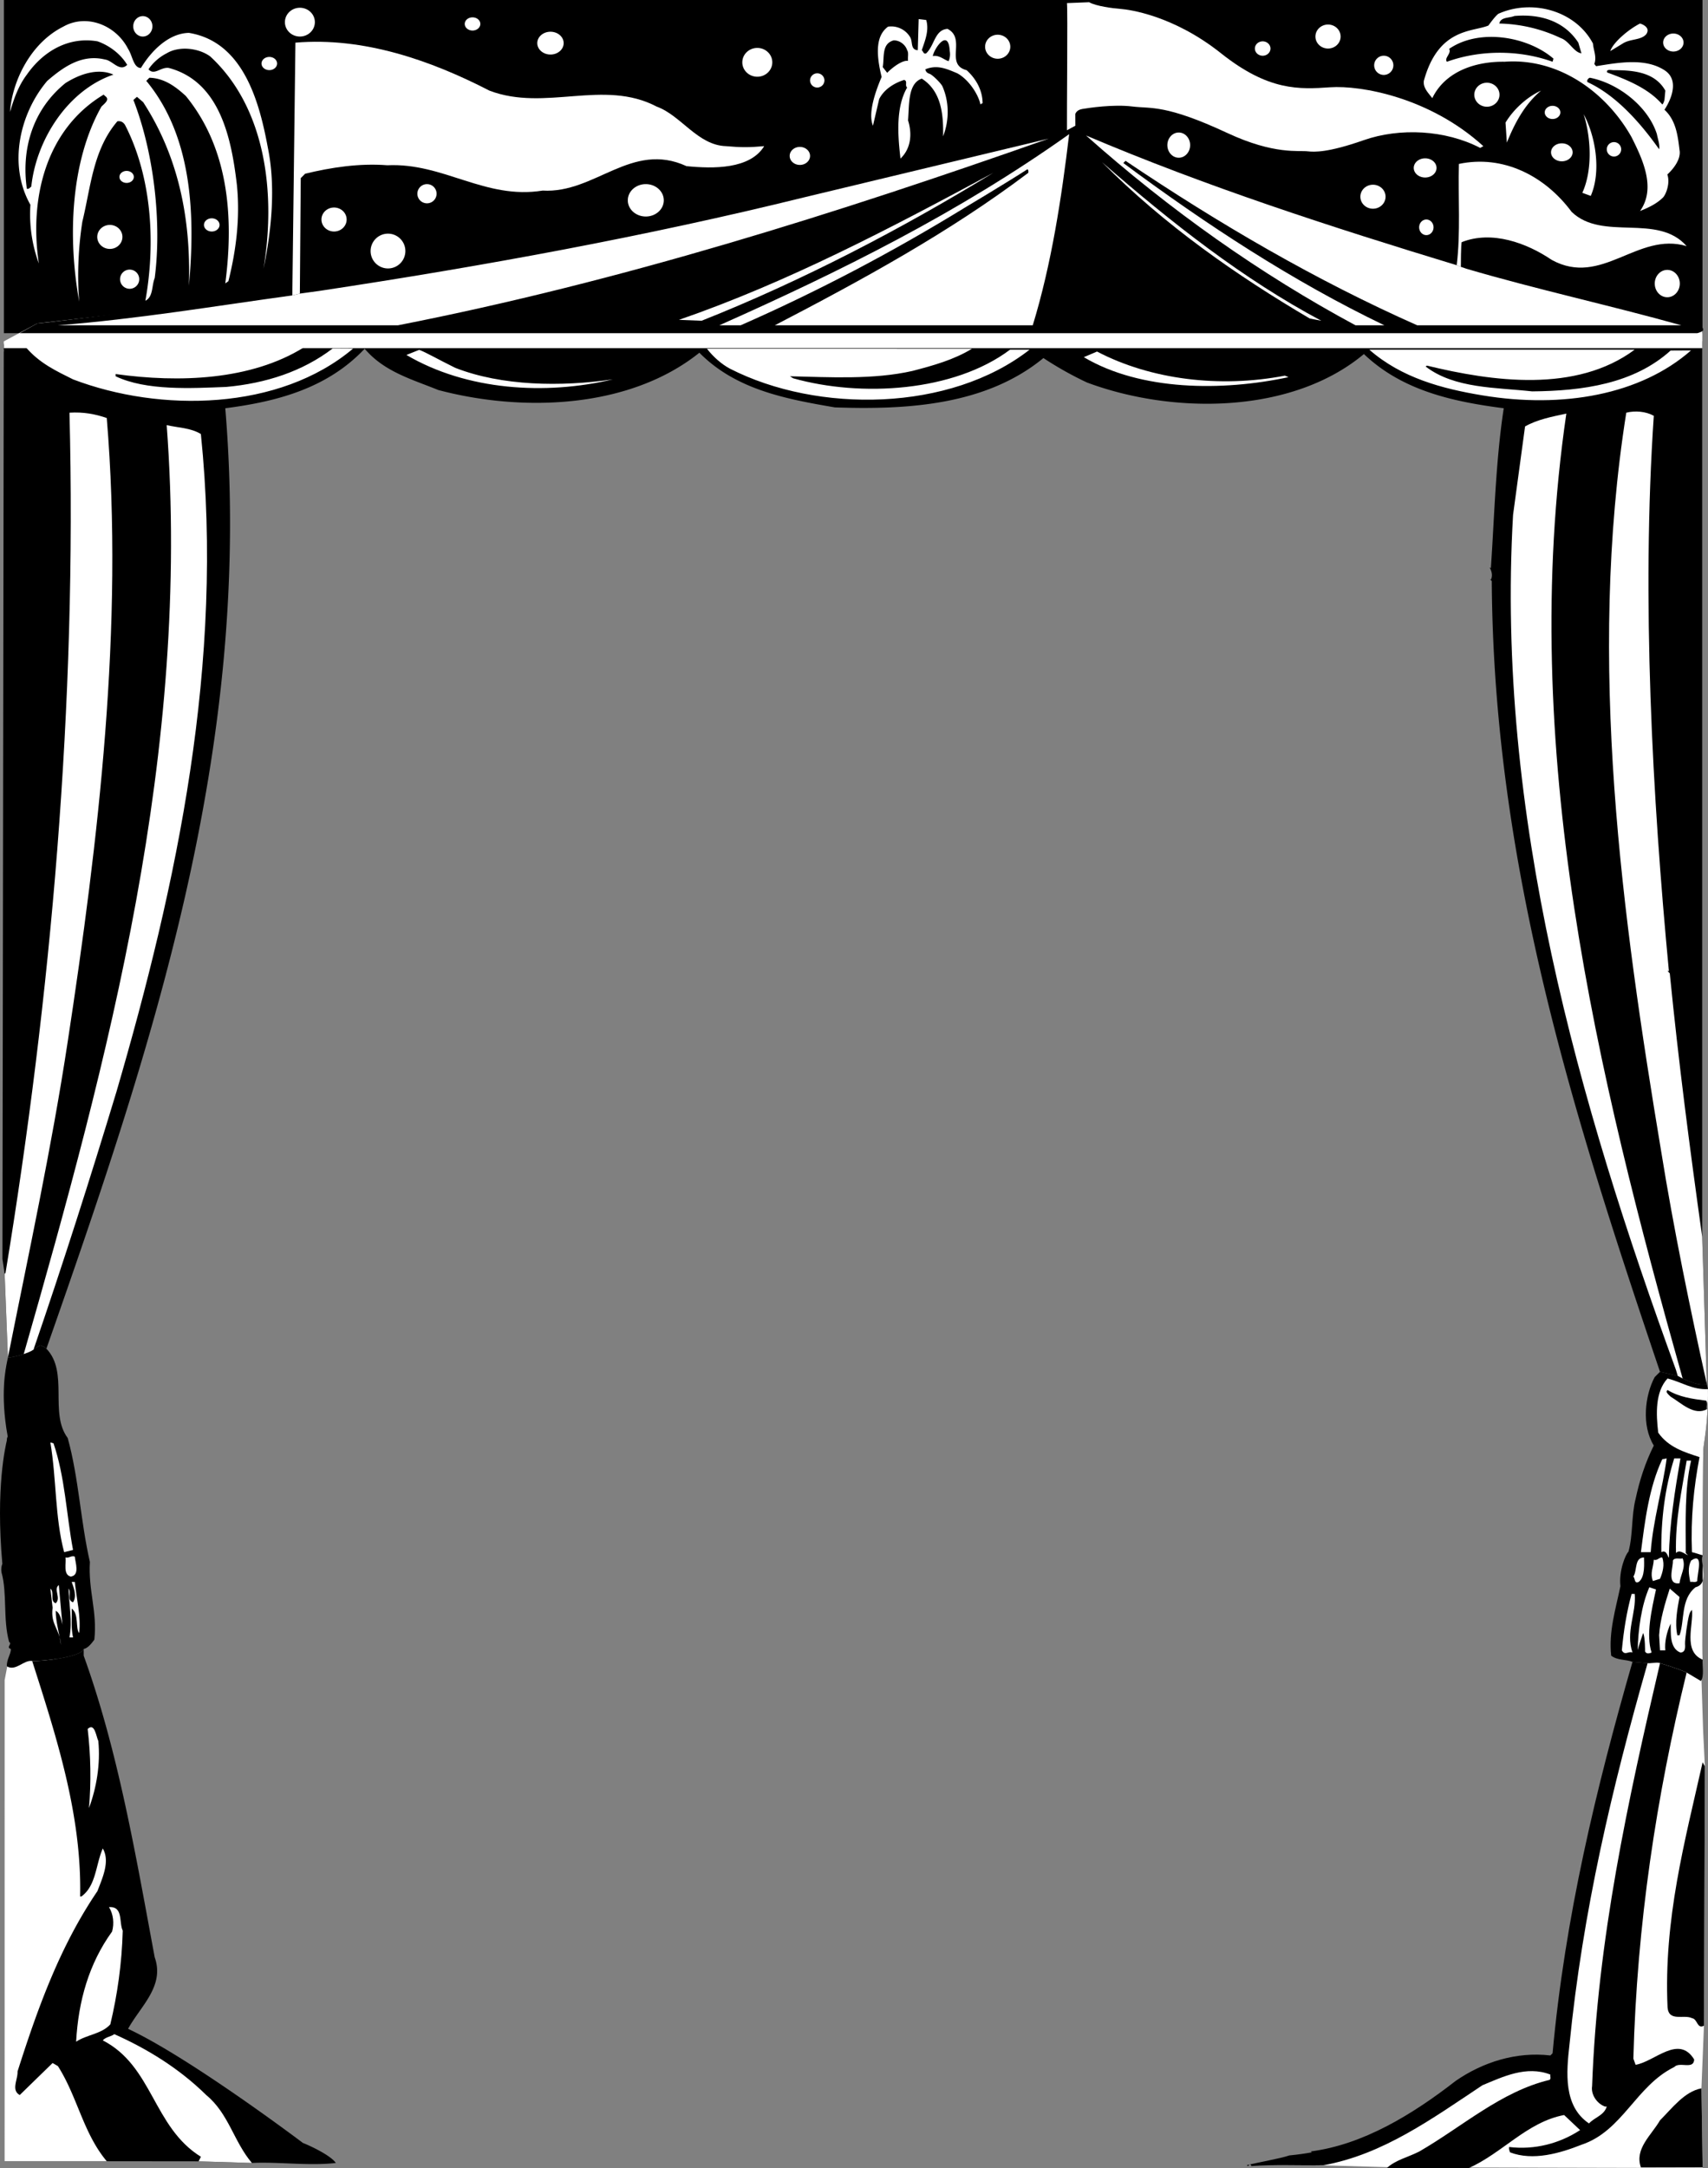
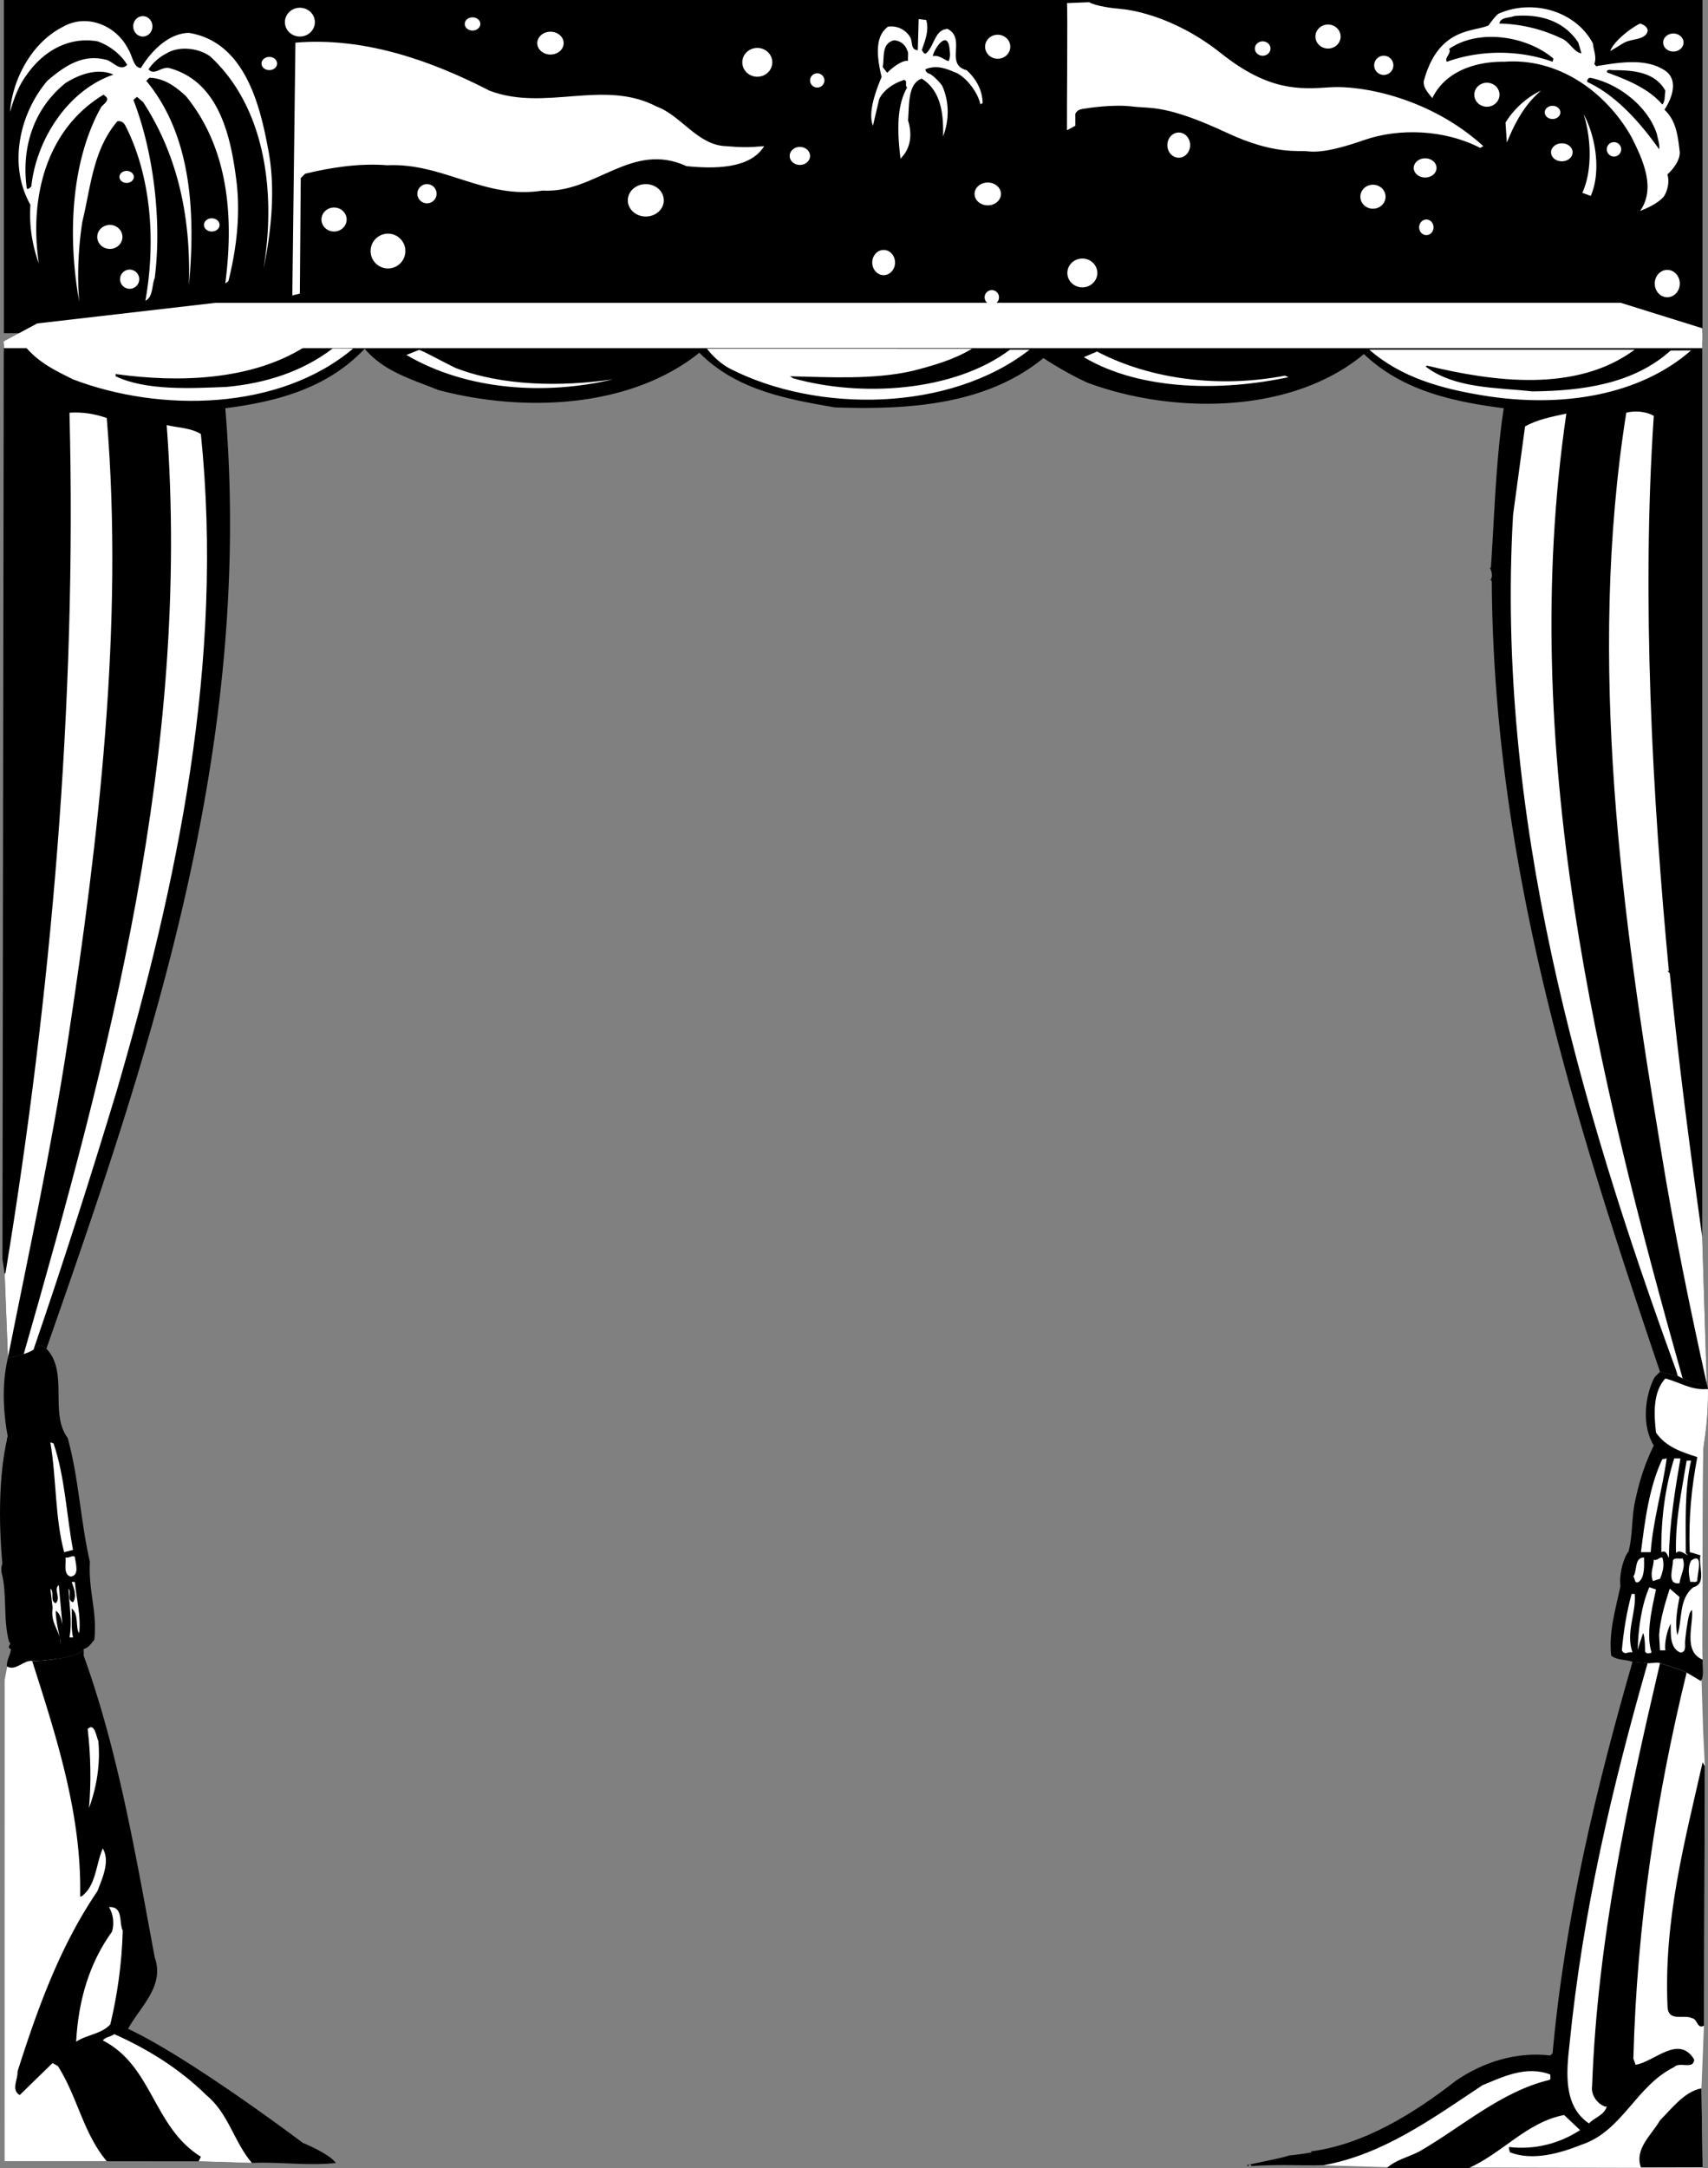
<svg xmlns="http://www.w3.org/2000/svg" width="425.673" height="540">
  <rect width="100%" height="100%" fill="#808080" stroke="none" />
  <path d="M424.298 82.973H.969V0h423.329v82.973" />
  <path fill="#fff" d="M230.837 13.277c2.101-1.992 2.101-5.863 5.308-6.086 4.758 2.434-.773 8.852 4.758 10.29 2.324 2.101 3.984 4.976 3.984 8.296-.222-.109-.332.114-.554.223-.442-2.324-2.766-6.086-5.754-7.746-2.653-1.106-4.977-2.211-7.965-.992.129.676.527.945 1.008 1.097.773.25 2.937 2.418 3.265 3.172 1.676 3.832 1.727 8.364.153 12.434.113-5.531-.442-11.285-5.313-14.383-3.539 1.219-3.097 6.64-3.426 10.402.993 3.094.883 6.856-1.882 9.512-.664-5.754-1.215-12.723 1.66-17.7-.664-.554.222-1.66-.774-1.882-2.433.777-4.98 2.324-6.195 4.758l-1.55 6.637c-1.329-3.207.718-8.723 2.156-12.149l1.402-1.015c.277-.391 3.363-3.235 5.183-2.989-.113-.996.22-1.988-.222-2.652-.442-1.441-1.992-2.547-3.43-2.434-2.988.883-2.21 4.203-2.656 6.637l1.125 1.438-1.402 1.015c-1.543-6.312-1.27-10.418 1.605-12.52a5.48 5.48 0 0 1 5.531 2.653c.668 1.152 0 3.098 1.883 3.21l.219-7.745 1.883.222c.773 2.657-.332 5.2-1.11 7.524.336.219.446 1.105 1.11.773l1.636.696c1.551-.336 2.82.93 3.93 1.261 0 0 .559-.984.297-2.511-.332-5.864-3.895-.633-4.227 1.25l-1.636-.696M7.579 51.004A35.479 35.479 0 0 0 9.68 65.605c-2.433-16.261 1.77-33.41 16.153-42.039l.332.332c1.328.883-.11 1.88-.887 2.657C17.536 40.27 16.872 59.3 19.747 75.12c-.551-6.305-.219-13.61.777-19.914 2.102-8.629 2.652-17.922 8.738-25.004.887-.11 1.438.223 1.88.887 6.53 12.61 7.745 28.984 5.09 43.808 1.991-.996 1.55-3.761 2.323-5.64 1.77-13.61-.109-30.977-5.308-44.363l.883-.778 1.55 1.328c8.63 13.278 11.946 28.657 11.395 45.692 1.66-17.813.773-37.282-10.621-51l.773-.774c3.653.11 6.418 2.102 9.074 4.535 10.508 12.832 12.06 29.758 9.844 46.688l.778-.555c1.878-7.523 2.984-15.71 2.101-24.117-1.328-11.176-4.094-25.555-16.93-28.984-1.988-.332-3.648 1.988-5.085.332 1.105-1.66 2.765-3.102 4.535-3.985 3.097-1.882 7.965-1.328 10.84.774 14.05 12.946 16.375 34.63 13.276 52.884 1.992-9.403 3.098-20.356 1.105-30.094-2.101-11.395-6.086-26.438-19.691-28.652-5.09.109-9.402 4.535-11.95 8.742-1.878 0-2.1-3.102-3.206-4.758C28.93 6.309 21.629 3.32 15.766 6.64 7.58 10.734 3.044 20.246 2.49 27.879c.996-3.316 2.102-6.527 4.203-9.293 4.094-5.863 10.402-9.512 17.594-8.297 2.875.996 5.75 3.098 7.41 5.863-1.879 1.883-3.648-1.105-5.531-1.328-5.864-1.437-10.512 1.992-14.383 5.313-6.86 8.074-9.844 20.91-4.203 30.867l.222-4.54c-.332.224-.554.665-1.109.556-1.437-10.067 1.55-19.805 9.625-26.329 3.32-2.105 7.969-3.875 11.95-2.105C16.871 22.457 9.016 34.852 7.8 46.465l-.222 4.539M410.282 8.52c-1.328 1.55-3.98 1.105-5.863 2.324l-3.098 1.879c.664-2.102 4.535-5.418 7.414-6.86 1.106.332 2.543 1.219 1.547 2.657" />
  <path fill="#fff" d="M375.079 13.16c4.07.13 8.113.871 11.86 2.219l.222-.774c-6.418-5.53-18.477-7.632-26-2.433.664 1.105-1.328 2.32-.55 3.207 4.546-1.637 9.526-2.379 14.468-2.219l-.086 2.219c-6.973-.11-14.715 2.21-18.035 9.07-.996-1.328-2.324-2.543-2.102-4.312 3.621-13.258 12.192-12.145 16.09-13.778l2.719-.496a37.476 37.476 0 0 1 15.375 3.653c1.992.664 3.21 3.539 5.09 3.761l-.774-2.656c-3.543-5.422-9.515-7.191-15.93-6.637-1.328.551-3.43.22-3.761 1.88l-2.719.495s1.73-2.425 2.496-2.93c8.406-3.761 19.25-.773 23.563 7.415.113 1.66 1 3.316.336 5.09l.441.55c5.531-.882 12.184-2.125 17.039.996 4.777 3.075 0 9.848 0 9.848L414.266 26s.227.043.555-1.105l.219-2.325c-2.543-4.535-7.746-5.09-12.723-5.09-.469.07-2.101-.43-1.77.567l-4.312 1.316c-.445.11-.887.774-.555 1.106 7.192 3.316 13.274 10.289 17.813 16.703.219-1.106-.332-2.543-.555-3.762-2.21-6.969-9.734-12.719-16.703-14.047l4.313-1.316c4.757 1.77 10.18 3.86 13.718 7.953l.555 1.328c2.875 2.656 3.316 6.414 3.758 10.067.535 2.972-3.04 6.058-3.04 6.058.77 2.211-.382 5.027-1.077 5.73-1.606 1.61-3.801 2.598-5.727 3.368 4.094-5.754.55-13.055-2.101-18.363-6.2-11.067-18.036-19.805-31.641-18.81l.086-2.218" />
  <path fill="#fff" d="M384.063 22.57c-4.203 3.54-6.637 8.297-8.52 12.946l-.331-4.98c1.992-3.321 5.422-6.419 8.851-7.966m12.391 26.22-2.102-.774c2.543-5.532 2.211-13.61.332-19.582 2.985 5.53 4.426 14.27 1.77 20.355M24.239 59.004c0 1.648 1.402 2.988 3.137 2.988 1.734 0 3.136-1.34 3.136-2.988 0-1.652-1.402-2.988-3.136-2.988-1.735 0-3.137 1.336-3.137 2.988m5.527-14.941c0 .824.801 1.492 1.793 1.492.989 0 1.793-.668 1.793-1.492 0-.825-.804-1.497-1.793-1.497-.992 0-1.793.672-1.793 1.497m.157 25.468c0 1.324 1.07 2.39 2.39 2.39a2.388 2.388 0 1 0 0-4.776 2.387 2.387 0 0 0-2.39 2.386m3.281-62.972c0 1.402 1.07 2.543 2.39 2.543s2.391-1.141 2.391-2.543c0-1.403-1.07-2.54-2.39-2.54s-2.391 1.137-2.391 2.54m31.972 9.265c0 .906.872 1.64 1.942 1.64 1.074 0 1.941-.734 1.941-1.64 0-.91-.867-1.644-1.941-1.644-1.07 0-1.942.734-1.942 1.644M50.833 56.016c0 .906.87 1.64 1.941 1.64 1.074 0 1.945-.734 1.945-1.64 0-.91-.87-1.645-1.945-1.645-1.07 0-1.941.734-1.941 1.645m53.187-7.77c0 1.32 1.074 2.39 2.395 2.39a2.39 2.39 0 1 0 0-4.78 2.394 2.394 0 0 0-2.395 2.39m-23.902 6.422c0 1.652 1.402 2.988 3.137 2.988 1.73 0 3.136-1.336 3.136-2.988 0-1.648-1.406-2.984-3.136-2.984-1.735 0-3.137 1.336-3.137 2.984m12.246 7.855a4.332 4.332 0 1 0 8.664 0 4.332 4.332 0 0 0-8.664 0M115.825 5.96c0 .911.871 1.645 1.941 1.645 1.075 0 1.946-.734 1.946-1.644 0-.906-.871-1.64-1.946-1.64-1.07 0-1.941.734-1.941 1.64m18.078 4.781c0 1.57 1.473 2.84 3.29 2.84 1.812 0 3.284-1.27 3.284-2.84 0-1.566-1.472-2.836-3.285-2.836-1.816 0-3.289 1.27-3.289 2.836m108.98 37.563c0 1.566 1.473 2.836 3.29 2.836 1.816 0 3.285-1.27 3.285-2.836 0-1.57-1.469-2.844-3.285-2.844-1.817 0-3.29 1.273-3.29 2.844m-86.417 1.585c0 2.227 2.007 4.032 4.48 4.032 2.477 0 4.484-1.805 4.484-4.031 0-2.23-2.007-4.036-4.484-4.036-2.473 0-4.48 1.805-4.48 4.036M185 15.523c0 1.98 1.673 3.586 3.739 3.586 2.062 0 3.734-1.605 3.734-3.586 0-1.98-1.672-3.585-3.734-3.585-2.066 0-3.738 1.605-3.738 3.585m81.008 52.454c0 1.98 1.671 3.586 3.734 3.586 2.062 0 3.734-1.606 3.734-3.586 0-1.98-1.672-3.586-3.734-3.586-2.063 0-3.734 1.605-3.734 3.586m-64.126-47.969a1.793 1.793 0 1 0 3.586 0 1.793 1.793 0 0 0-3.585 0m43.507 54.039a1.793 1.793 0 1 0 3.586 0 1.793 1.793 0 0 0-3.586 0m-48.586-35.215c0 1.238 1.137 2.242 2.54 2.242 1.402 0 2.539-1.004 2.539-2.242s-1.137-2.242-2.54-2.242c-1.402 0-2.539 1.004-2.539 2.242m48.707-27.192c0 1.65 1.407 2.989 3.141 2.989 1.73 0 3.137-1.34 3.137-2.988 0-1.653-1.407-2.989-3.137-2.989-1.734 0-3.14 1.336-3.14 2.989m45.421 24.504c0 1.73 1.27 3.136 2.836 3.136 1.57 0 2.84-1.406 2.84-3.136 0-1.735-1.27-3.141-2.84-3.141-1.566 0-2.836 1.406-2.836 3.14m-73.547 29.243c0 1.73 1.27 3.136 2.836 3.136 1.57 0 2.84-1.406 2.84-3.136 0-1.735-1.27-3.14-2.84-3.14-1.566 0-2.836 1.405-2.836 3.14m95.36-53.301c0 .992.87 1.793 1.941 1.793 1.074 0 1.942-.8 1.942-1.793 0-.988-.868-1.79-1.942-1.79-1.07 0-1.941.802-1.941 1.79m15.09-2.984c0 1.648 1.406 2.984 3.136 2.984 1.735 0 3.141-1.336 3.141-2.984 0-1.653-1.406-2.989-3.14-2.989-1.731 0-3.137 1.336-3.137 2.989m14.64 7.171a2.39 2.39 0 1 0 4.782-.007 2.39 2.39 0 0 0-4.782.007m-3.441 32.719c0 1.653 1.406 2.988 3.137 2.988 1.734 0 3.14-1.335 3.14-2.988 0-1.652-1.406-2.988-3.14-2.988-1.73 0-3.137 1.336-3.137 2.988m13.304-7.172c0 1.32 1.274 2.39 2.84 2.39 1.567 0 2.836-1.07 2.836-2.39s-1.27-2.39-2.836-2.39c-1.566 0-2.84 1.07-2.84 2.39m1.344 14.793c0 1.07.805 1.942 1.793 1.942.992 0 1.793-.871 1.793-1.942 0-1.074-.8-1.945-1.793-1.945-.988 0-1.793.871-1.793 1.945m13.746-33.019c0 1.648 1.407 2.988 3.141 2.988 1.73 0 3.137-1.34 3.137-2.988 0-1.653-1.407-2.989-3.137-2.989-1.734 0-3.14 1.336-3.14 2.989m17.558 4.402c0 .91.871 1.645 1.941 1.645 1.075 0 1.946-.735 1.946-1.645 0-.906-.871-1.64-1.946-1.64-1.07 0-1.941.734-1.941 1.64m1.566 9.942c0 1.234 1.204 2.238 2.688 2.238 1.484 0 2.691-1.004 2.691-2.238 0-1.239-1.207-2.243-2.691-2.243-1.484 0-2.688 1.004-2.688 2.243m13.895-.75a1.793 1.793 0 1 0 3.586 0 1.793 1.793 0 0 0-3.586 0m14.047-26.594c0 1.238 1.136 2.242 2.539 2.242 1.402 0 2.539-1.004 2.539-2.242 0-1.239-1.137-2.242-2.54-2.242-1.402 0-2.538 1.003-2.538 2.242m-2.094 60.027c0 1.879 1.395 3.406 3.121 3.406 1.723 0 3.121-1.527 3.121-3.406 0-1.883-1.398-3.406-3.12-3.406-1.727 0-3.122 1.523-3.122 3.406m-99.984 468.426 18.027.234 16.172.461 77.715.18-.297-19.836.629-15.598.222-64.61-.425-8.765-.434-13.465-12.418-6.093s-13.312 108.894-22.758 103.808c-11.293-6.078-46.035 18.242-46.035 18.242-4.344 1.739-25.586 5.567-30.398 5.442M2.067 413.656l-.91 4.758-.008 119.8h35.363l-5.875-38.859-.421-47.046-16.805-39.91-11.344 1.257" />
  <path d="M1.977 338.07c.547.106 3.055-.527 3.942-.86.886-.331 1.66-.554 2.433-1.105.422-.43 1.672-1.054 1.672-1.054s1.074.289 1.54.832c25.777-73.57 51.663-149.356 44.581-234.211 12.946-1.66 25.45-4.977 34.739-14.824 4.87 5.754 11.84 7.632 18.367 10.289 21.351 5.64 47.793 4.535 65.05-9.293 9.075 9.183 21.465 11.508 33.743 13.61 18.586.66 37.84-.665 52-12.282a87.277 87.277 0 0 0 10.84 6.082c21.355 7.969 51.003 7.969 69.035-7.078 9.515 9.07 22.015 11.836 34.851 13.496-1.992 12.945-2.324 26.773-3.21 39.828l-.333-.219c.446.774.887 1.989.332 3.094l-.332-.219.555.551c.441 71.25 20.8 134.313 41.93 196.93l4.414 1 1.226.66s4.29 2.176 6.012 1.312l-1.14-36.605V84.973H1.715c-1.438.554-.555 1.984-.778 2.648L.61 313.535l.55 3.762.817 20.773m47.532 200.192-22.903-.024c-5.863-6.972-7.3-16.05-12.168-23.683l-1.328-.774-8.187 7.965c-2.211-1.219-.442-3.871-.551-5.863 4.976-15.598 10.508-31.09 19.914-44.918 1.215-3.207 3.207-7.41 1.328-10.621-1.773 4.094-1.66 9.293-5.313 11.949h-.332c.442-20.355-5.972-39.938-11.949-58.637 1.555.145 12.11-.804 12.836-2.984v1.656c8.63 23.899 12.942 49.567 17.7 75.121 2.546 7.192-3.54 12.172-6.637 17.813 15.597 7.3 43.59 28.433 43.59 28.433 1.214.442 6.859 2.989 8.183 4.977-6.746.777-14.379-.332-20.906 0l-13.277-.41" />
  <path fill="#fff" d="M9.274 80.55.942 85.02v1.687h423.3l.016-4.95-20.359-6.355-350.226.02L9.274 80.55" />
-   <path d="M9.829 82.973h413.176c.261-.043 1.324-.418 1.43-.664.003-.25.14-.422-.27-.871-.414-.45-7.582-2.618-8.617-2.997-1.899-.68-55.235-14.558-56.735-14.976-1.5-.414-88.699-31.27-90.805-32.156l-2.101 1.136c-1.133-.02-5.008.73-7.508 1.356-2.5.625-55.433 12.828-63.125 14.82-13.5 3.5-82.5 18.18-126 24.18-5 .75-56 7.5-60 7.75l-4.351 2.422h4.906" />
  <path fill="#fff" d="m368.907 36.84.773-.442c-13.343-12.152-30.492-15.18-38.168-14.66-7.675.524-15.324.98-27.218-8.476-11.895-9.457-22.934-10.88-24.95-11.032-2.011-.152-6.156-.68-7.906-1.675l-5.531.222c.215 1.555-.047 27.774 0 31.668l2.102-1.136-.024-2.852s.18-1.055 1.754-1.316c1.57-.266 7.727-1.207 12.453-.621 4.727.585 8.293-.57 23.707 6.613 11.758 5.476 17.84 4.262 20.121 4.566 1.52.153 4.875.36 13.844-2.785 8.965-3.144 20.379-2.578 29.043 1.926" />
  <path d="M.583 389.45c-.258.652-.336 1.398-.196 2.19 1.438 5.09.332 11.727 1.88 17.262.886.551-.883 1.328.445 1.77 0 1.324-1.106 2.652-.996 4.312 2.21 1.329 4.203-1.66 6.304-1.328 1.555.145 12.11-.804 12.836-2.984 1.106-.223 1.988-1.438 2.653-2.324.777-6.97-1.547-12.282-1.106-19.36-2.324-10.07-2.766-20.91-5.531-30.867-4.649-6.2.332-16.375-5.309-22.238-.465-.543-1.539-.832-1.539-.832s-1.25.625-1.672 1.054c-.773.551-1.547.774-2.433 1.106-.887.332-3.395.965-3.942.86l-.261 1.242c-.207 1.242-1.77 7.722.21 18.464-.152.215-.23.508-.21.895-.317 1.379-2.829 11.8-1.133 30.777" />
-   <path fill="#fff" d="m74.731 73.117 4.758-.652c41.047-6.195 81.539-13.606 121.031-23.344l60.852-14.601c-52.774 18.585-106.32 35.539-162.188 46.492H14.438c19.805-1.551 39.055-4.785 58.414-7.442l1.88-.453m182.655 7.895H193.11c21.684-11.285 43.367-23.04 63.172-37.977 0-.332.11-.66-.223-.883-5.535 3.567-15.707 9.625-15.707 9.625-18.035 11.063-36.62 20.825-55.761 29.235h-5.31c30.09-13.39 59.63-28.02 87.18-47.602-1.882 15.824-4.425 32.442-9.074 47.602m105.657-14.965c.996-8.074.332-16.813.55-25.223 10.954-2.324 21.356 2.875 28.102 11.95 7.742 7.41 21.352.218 28.652 8.519-12.277-3.652-21.129 10.289-33.629 3.43-6.199-4.207-14.898-7.403-22.421-4.418-.215.215-.22 6.148-.22 6.148l-1.034-.406" />
-   <path fill="#fff" d="m364.079 66.453 1.398.48c17.7 5.2 35.735 9.098 53.547 14.079h-65.828c-25.223-11.176-49.344-25.25-72.688-40.961l-.55.55c20.91 15.489 42.261 29.458 65.05 40.41h-7.19c-23.677-12.726-46.243-28.679-67.153-47.269 29.98 12.723 61.07 22.793 92.379 32.305l1.035.406m-34.781 13.426-2.875-.555c-18.254-10.73-36.176-23.234-51.778-38.941 17.371 15.156 35.293 29.207 54.653 39.496m-154.442 0-5.644-.223c27.218-9.402 52.882-22.902 78.332-36.62-22.793 13.94-47.575 26.886-72.688 36.843" />
  <path d="M425.66 345.95c-.1-.446-.198-.891-.296-1.34-1.723.863-6.012-1.313-6.012-1.313l-1.226-.66-4.414-1-1.329 1.324c-2.433 4.539-3.316 12.062-.218 17.039-2.102 4.203-3.543 8.629-4.535 13.277-1.079 4.22-.625 9.024-1.782 13.168-.699.606-2.433 4.711-2.004 8.594-1.203 5.766-2.964 11.402-2.3 17.29 1.547 1.218 3.652.886 5.308 1.55l3.762.332c1.105.11 2.324-.332 3.098 0 .812.215 5.09 1.559 6.636 2.324l3.543 2.102c.887-1.106.332-3.871.442-5.313-.14-2.433.027-16.601.027-18.937 0-.707-.027-7.059-.027-7.059.027-9.558.117-25.2.172-26.285.078-1.559 1.3-7.055 1.156-15.094" />
-   <path fill="#fff" d="M425.66 345.95c.145 8.038-1.077 13.534-1.155 15.093-.055 1.086-.145 16.727-.172 26.285 0 0 .027 6.352.027 7.059 0 2.336-.168 16.504-.027 18.937-4.98-2.101-2.211-8.738-2.657-12.39-.332.304-.539.699-.675 1.144-.414 1.34-1.11 6.305-1.047 7.34.074 1.121 0 2.078-1.153 2.137-2.875-1.106-2.324-5.309-2.433-7.192-.996 1.992-1.547 4.758-1.328 6.64h-1.328l-.22-3.76c.22-3.763 1.438-7.856 2.653-11.618l2.434 2.102c-.551 2.988-1.215 6.304-.551 9.515h.55c1.329-3.652.223-8.96 3.985-11.949 3.43-.887 1.219-5.309 1.77-7.965-.883-.223-1.66-.555-2.657-.773-.332-8.633.446-16.043 1.883-23.68-3.761-1.215-7.746-2.43-10.289-6.082-.554-4.648-.773-10.18 2.324-13.496 3.43.883 6.305 2.875 10.067 2.652" />
+   <path fill="#fff" d="M425.66 345.95c.145 8.038-1.077 13.534-1.155 15.093-.055 1.086-.145 16.727-.172 26.285 0 0 .027 6.352.027 7.059 0 2.336-.168 16.504-.027 18.937-4.98-2.101-2.211-8.738-2.657-12.39-.332.304-.539.699-.675 1.144-.414 1.34-1.11 6.305-1.047 7.34.074 1.121 0 2.078-1.153 2.137-2.875-1.106-2.324-5.309-2.433-7.192-.996 1.992-1.547 4.758-1.328 6.64h-1.328l-.22-3.76c.22-3.763 1.438-7.856 2.653-11.618l2.434 2.102c-.551 2.988-1.215 6.304-.551 9.515c1.329-3.652.223-8.96 3.985-11.949 3.43-.887 1.219-5.309 1.77-7.965-.883-.223-1.66-.555-2.657-.773-.332-8.633.446-16.043 1.883-23.68-3.761-1.215-7.746-2.43-10.289-6.082-.554-4.648-.773-10.18 2.324-13.496 3.43.883 6.305 2.875 10.067 2.652" />
  <path d="M406.852 413.879c-9.07 31.531-16.816 63.504-19.914 97.469l-.55.55c-8.52-.992-16.817 1.66-23.567 6.309-10.953 8.52-23.234 15.93-36.176 17.59l.332.223c-1.883.332-3.43.55-5.644.773-2.211.773-8.52 1.879-10.621 2.434l.332.222.445-.445c.219.113.441.223.332.445 5.531-.445 12.39-.113 18.031-.222 14.824-2.657 27.106-11.618 39.606-19.914 5.09-2.102 10.953-4.981 16.93-2.657-.11.446.218 1.106-.223 1.328-12.059 2.88-21.684 11.618-32.414 17.813-2.766 1.437-5.977 2.101-8.188 4.203h20.356c8.52-3.762 14.601-11.504 23.894-13.273l3.985 3.761c-5.09 3.317-11.286 4.977-17.7 4.203-.109.551.11.883.223 1.329 5.75 2.21 12.5.218 17.809-1.883 10.289-3.43 13.5-14.602 23.125-19.36 1.324-1.437 4.867.774 4.976-1.882-3.87-6.305-9.848.554-14.601 1.328l-.555-1.547c.887-33.524 5.754-65.387 13.273-96.14-1.547-.766-5.824-2.11-6.636-2.325-.774-.332-1.993.11-3.098 0l-3.762-.332" />
  <path fill="#fff" d="m1.16 317.297.224-.332c11.285-68.594 17.812-141.5 15.93-214.188 3.429-.218 6.417.332 9.292 1.328 4.317 51.887-2.101 105.325-9.734 155.329-4.008 26.421-9.781 52.957-14.895 78.636l-.816-20.773m424.203 27.313c-4.11-18.458-8.293-38.833-11.32-57.626-9.735-58.414-18.586-122.14-8.739-184.207 2.211-.55 4.868-.332 6.86.778-3.098 45.582-.332 95.144 3.761 138.289h-.332l.551.554c2.215 22.348 4.98 43.477 8.078 65.606l1.141 36.605M62.786 538.672c-4.54-5.309-5.754-12.277-11.399-16.926-6.746-6.637-14.71-11.504-22.898-15.156-.887.664-2.102.664-2.875 1.55 12.5 6.415 12.5 21.57 24.45 28.985l-.555 1.137 13.277.41M75.727 86.516c-13.164 8.187-31.086 8.851-46.906 6.636v.555c7.633 3.652 18.918 2.988 27.547 2.656 9.848-.886 19.027-3.836 26.55-9.586l5.09.028C69.646 102.293 39.994 102.777 18.2 94.48c-4.203-2.102-8.297-3.98-11.727-7.965h69.254m166.504.34c-4.535 2.766-9.734 4.2-14.824 5.524-9.734 2.21-20.688 1.55-30.535 1.328l.816.508c16.899 4.742 40.012 3.39 54.051-7.14l4.875-.005c-19.805 15.489-52.773 15.93-74.68 4.754-2.101-1.105-4.203-2.984-5.75-4.976l66.047.008m165.176.218c-14.606 10.844-35.402 7.961-51.777 3.98l-.332.22c7.191 5.53 17.59 5.199 26.55 6.195 12.614-.11 25.336-1.883 34.52-10.18l5.082-.027c-12.613 11.066-31.984 14.52-51.992 11.203-9.957-1.649-20.133-4.317-28.211-11.395l66.16.004m-302.93.051c1.797.676 4.797 2.426 8.977 4.48 11.617 4.536 26.332 4.758 39.273 2.875-16.812 3.985-36.394 2.766-51.441-6.082l3.191-1.273" />
  <path fill="#fff" d="m419.352 343.297-1.226-.66-.43-1.446c-24.23-66.488-44.918-138.289-40.605-212.968l2.988-22.016c3.097-1.77 6.75-2.434 10.289-3.207-12.168 83.195 7.746 164.953 28.984 240.297M50.063 108.09c5.863 56.976-5.976 112.183-21.02 163.734-6.53 21.574-13.39 43.04-20.69 64.281-.774.551-1.548.774-2.434 1.106 21.02-73.352 41.707-150.129 35.625-231.336 2.875.664 5.972.664 8.52 2.215" />
-   <path d="M425.22 348.828c.44.55.109 1.438.218 2.102-3.207 1.77-6.453-1.528-9.07-3.098 0 0-.797-.695-.973-1.066-.082-.184-.054-.375.2-.594 2.874 1.77 6.195 2.215 9.624 2.656" />
  <path fill="#fff" d="M13.333 359.445c2.875 8.41 3.207 17.703 4.867 26.555l-2.215.555c-2.32-8.743-1.879-18.035-3.43-27.328l.778.218m398.054 27.11h-2.433c.996-7.746 1.992-16.043 5.312-23.125l1.106-.22c-.996 7.411-3.43 15.599-3.985 23.345m7.414-23.345c-1.328 7.743-2.765 16.485-2.875 24.669-.222.223-.44-2.102-1.882-1.324-.11-7.97.886-16.043 3.21-23.344h1.547m2.657.551c-1.66 7.191-1.328 15.156-1.328 23.011l.55.555c-.882-.332-2.101-1.55-2.984-.555-.223-8.187 1.437-15.488 2.652-23.011h1.11M18.641 387.66c.11 1.438 1.328 4.645-.996 4.977-1.992-.442-1.105-3.43-1.328-4.758.887.223 1.442-.55 2.324-.219m389.762 6.305c-1.11.555-.887-.887-1.328-1.328.996-1.551.219-4.758 2.652-4.758 0 1.328.336 4.867-1.324 6.086m5.863-6.086c.664 1.773.11 3.762-.554 5.312l-1.77.551c-.773-2.101.11-3.207.223-5.308.883.332 1.328-.664 2.101-.555m8.739 5.863c-.442.445-1.215.113-1.77.223-.332-1.883-.664-3.54.223-5.309 3.32-2.324 1.437 3.54 1.547 5.086m-3.653-5.64c.887 2.214-.55 4.093-.773 6.195-3.317.441-1.547-3.871-1.66-5.64.445-.887 1.66-.333 2.433-.555m-400.711 5.863c.446 4.316 1.551 8.52 1.106 12.723-.996-.997 0-4.758-1.88-6.086.11 2.433-.222 4.648.333 7.191h-.887c.774-4.094-.11-8.074-.219-12.168.774.996-.554 2.766 1.106 3.43.996-1.551.219-3.54-.332-5.09h.773m-3.097 10.621c-.332-1.219-.442-2.766-1.66-3.43 0 2.656.886 5.64 1.328 8.52-.332-4.094-2.657-4.98-2.102-9.293l-.555-4.758c1.11.887-.218 3.098 1.329 3.652 1.437-1.328-.665-3.43.777-4.539.332 3.653.55 6.309.883 9.848m397.172-8.738c-1.106 5.086-2.543 11.28-1.106 15.707-.926.39-1.39.199-1.625-.293 0 0 .05-3.45-.477-4.575-.44 1.329-.988 2.84-1.359 4.239.11-5.09.918-11.098 2.906-15.633l1.66.555m-5.308 1.105c.441 4.758-2.324 9.512-.555 14.602-.996-.442-1.879.886-2.652-.551.441-4.867 1.215-9.625 2.434-14.05h.773m6.305 17.256c-7.965 34.075-15.598 68.813-16.926 105.325-.332 1.988 1.105 4.313 3.207 5.09h.441c-.664 2.21-2.984 2.652-4.422 4.203-6.418-4.316-5.644-12.723-4.87-19.582 3.32-33.3 10.62-64.059 19.472-95.035 1.105.11 2.324-.332 3.098 0M24.505 433.57c.554 5.754-.442 11.618-2.325 16.707.555-6.304.446-13.164-.332-19.691 1.774-1.66 2.106 1.879 2.657 2.984" />
  <path d="M424.665 504.488c-1.77.883-1.547-1.66-2.989-1.883-1.992-.996-5.75.997-6.082-2.652-.996-22.016 4.313-41.379 8.739-61.07l.554.996-.222 64.61" />
  <path fill="#fff" d="M30.59 480.813c-.222 8.187-1.328 15.93-3.097 23.343-2.215 2.434-5.863 2.543-8.52 4.313.555-10.176 3.207-19.469 8.961-27.434.555-1.992.332-4.316-.773-6.086 3.648-.222 2.433 3.871 3.43 5.863" />
  <path d="M424.333 539.777h-15.38c-1.66-4.644 2.657-8.074 4.759-11.726 2.988-2.985 6.117-7.188 10.324-7.965l.297 19.691" />
  <path fill="#fff" d="m320.223 93.555.891.375c-16.484 3.539-36.844 3.43-51.004-4.98l3.29-1.4c13.374 7 30.624 9.126 46.823 6.005M72.852 73.57l.774-62.949c17.039-1.437 33.742 4.426 48.347 11.95 13.942 5.308 28.434-2.989 41.707 3.984 6.086 2.21 10.18 9.625 17.258 9.843 3.653.332 5.867.332 9.516 0-3.54 5.754-12.61 5.645-19.36 4.98-13.718-6.308-22.789 6.86-35.843 6.083-14.383 2.324-24.672-6.969-38.723-6.305-6.973-.554-14.05.555-20.469 2.102l-1.105 1.105-.223 28.754-1.879.453M71.005 5.516c0 1.98 1.671 3.586 3.734 3.586 2.062 0 3.734-1.606 3.734-3.586 0-1.98-1.672-3.586-3.734-3.586-2.063 0-3.734 1.605-3.734 3.586" />
</svg>